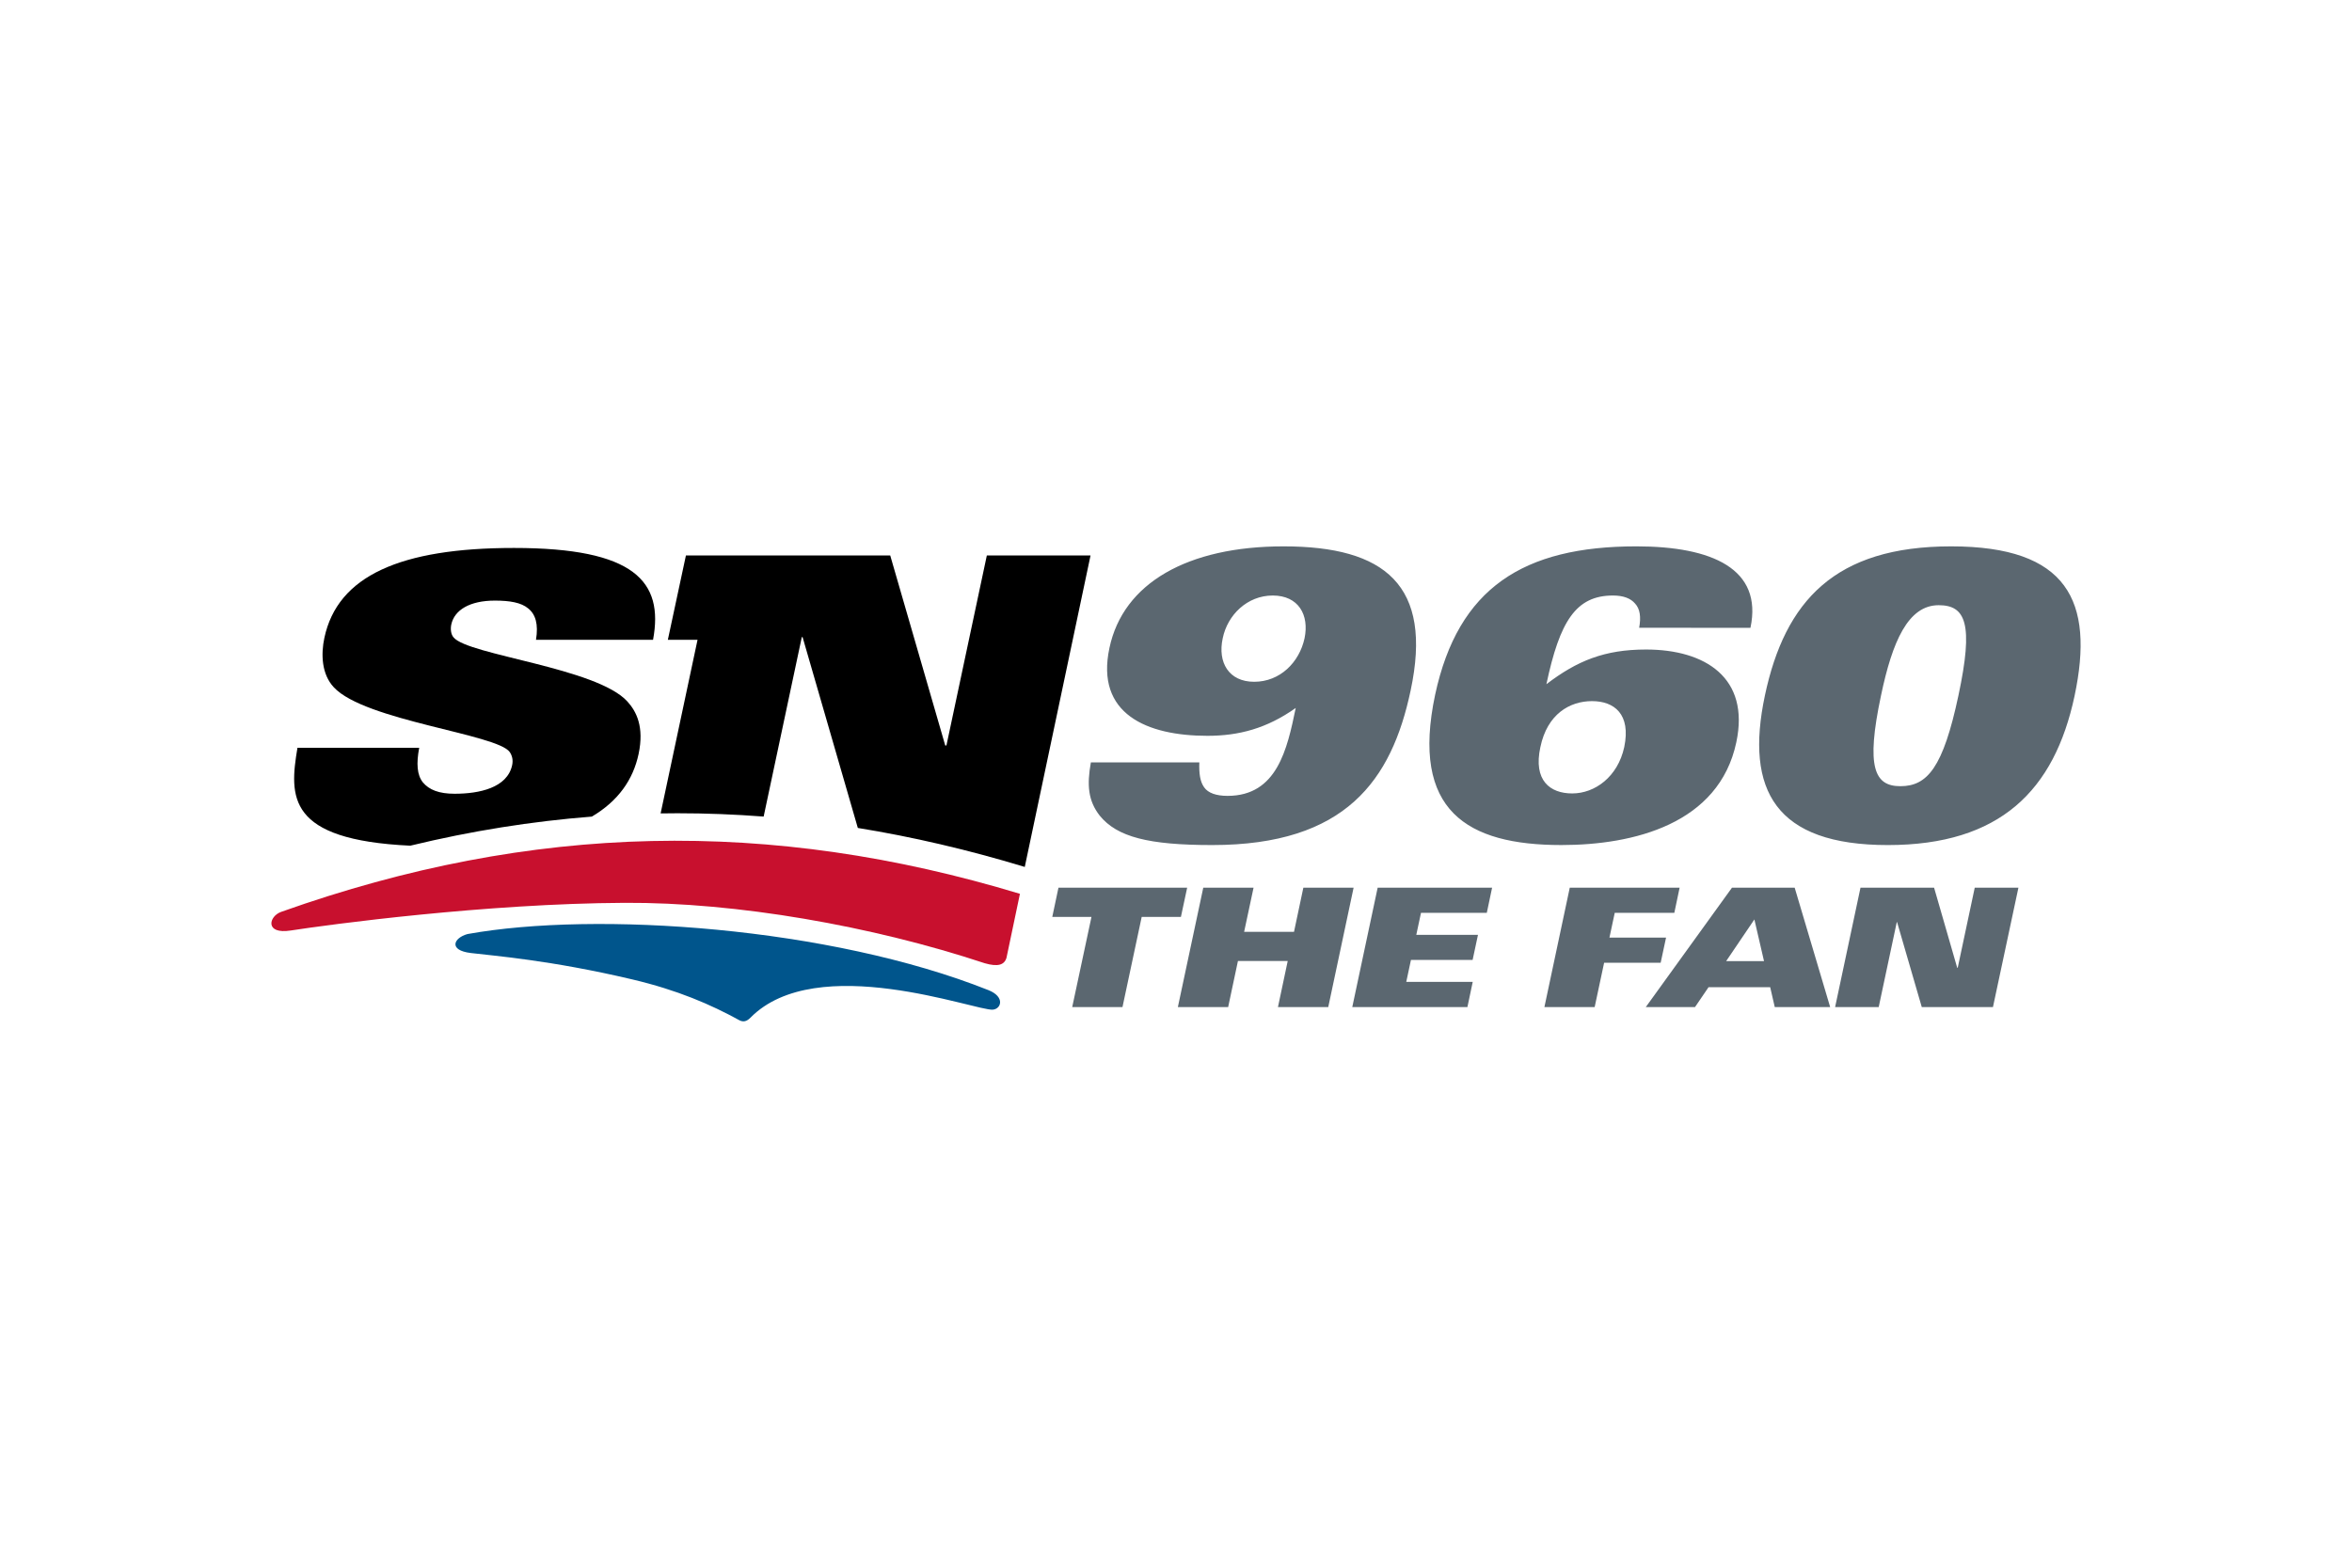
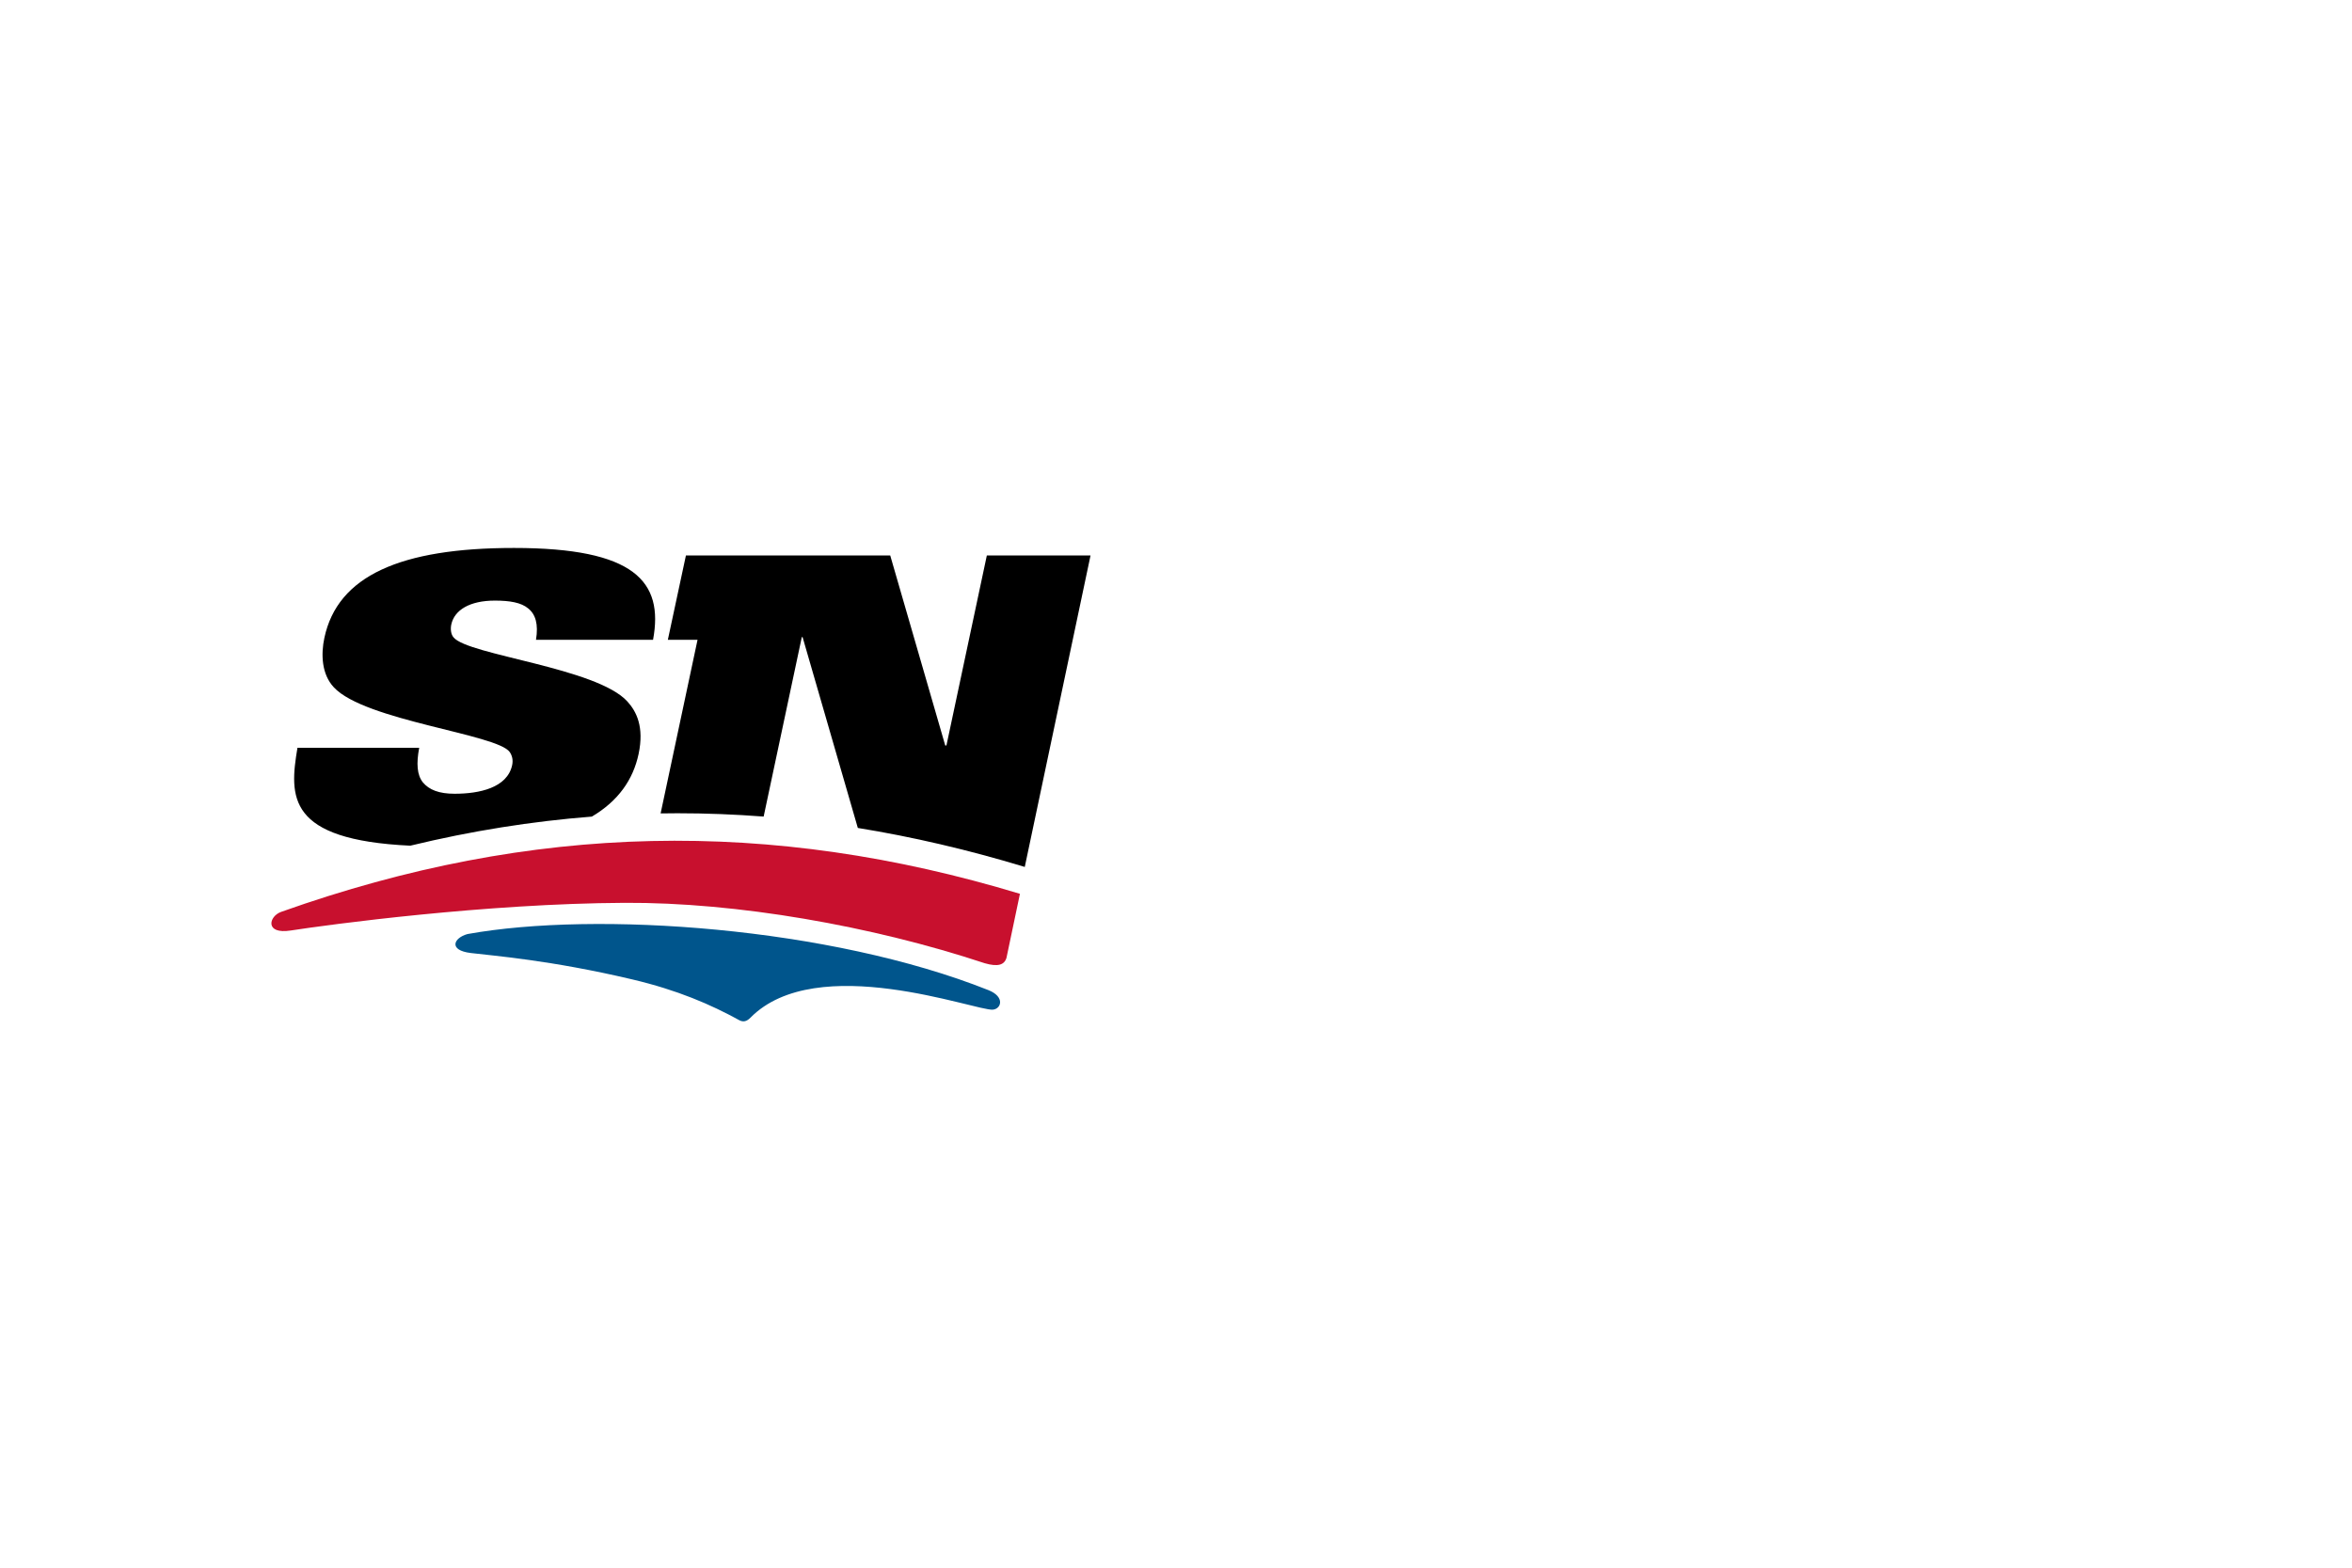
<svg xmlns="http://www.w3.org/2000/svg" height="800" width="1200" viewBox="-39.017 -17.076 338.143 102.453">
  <path d="M68.865 67.785c9.543-9.688 32.499-.93 34.867-1.164 1.208-.12 1.761-1.847-.639-2.805-22.785-9.078-56.425-11.399-74.901-8.066-2.033.566-2.738 2.34.471 2.726 3.222.395 11.446 1.015 23.196 3.791C58.38 63.801 63.186 65.888 67.3 68.155c.544.272 1.024.177 1.565-.37" fill="#00558c" />
  <path d="M105.688 59.148l1.929-9.185c-35.8-10.836-70.056-10.267-106.185 2.587-1.831.632-2.413 3.288 1.36 2.688 5.565-.863 28.006-3.88 48.011-3.978 16.06-.085 35.496 3.301 51.768 8.689 1.888.541 2.811.247 3.118-.8" fill="#c8102e" />
  <path d="M102.859 1.31L97.051 28.629h-.174l-7.908-27.319H59.597l-2.599 12.129h4.269l-5.309 24.964c.809-.009 1.619-.022 2.428-.022 4.13 0 8.253.158 12.385.477l5.486-25.811h.111l7.943 27.446c7.842 1.271 15.762 3.115 23.873 5.568.032.009.082.029.127.044l9.457-44.796zm-47.989 12.129C56.436 5.034 52.205.231 34.868.231c-16.309 0-25.353 4.009-27.25 12.929-.493 2.318-.427 5.195 1.363 7.114 4.458 4.8 23.531 6.722 25.293 9.315.342.512.496 1.132.342 1.866-.699 3.269-4.715 4.12-8.275 4.12-2.258 0-3.665-.566-4.566-1.641-.844-1.069-.949-2.704-.525-4.968H3.748c-1.183 7.042-1.537 13.242 16.218 14.077 8.771-2.125 17.445-3.503 26.108-4.183 3.817-2.258 5.932-5.325 6.716-8.989.838-3.949-.329-6.153-1.606-7.56-4.392-4.857-22.864-6.665-24.98-9.208-.411-.449-.471-1.24-.342-1.859.446-2.093 2.659-3.443 6.27-3.443 2.144 0 3.775.278 4.787 1.123 1.059.847 1.492 2.261 1.123 4.515z" />
-   <path d="M117.903 53.281h-5.635l.888-4.199h18.504l-.898 4.199h-5.638l-2.764 12.974h-7.228zm16.072-4.199h7.231l-1.357 6.352h7.171l1.344-6.352h7.225l-3.646 17.173h-7.231l1.404-6.631h-7.156l-1.407 6.631h-7.231zm25.073 0h16.452l-.762 3.62h-9.461l-.677 3.165h8.869l-.771 3.608h-8.866l-.673 3.156h9.556l-.765 3.624h-16.553zm27.618 0h15.794l-.762 3.62h-8.566l-.762 3.56h8.139l-.775 3.617h-8.129l-1.36 6.375h-7.225zm27.927 10.56l-1.385-5.992-4.057 5.992zm-4.604-10.561h9.012l5.103 17.173h-7.965l-.658-2.858h-8.866l-1.945 2.858h-7.077zm18.474.001h10.58l3.326 11.519h.073l2.447-11.519h6.28l-3.662 17.173h-10.232l-3.551-12.221h-.044l-2.599 12.221h-6.267zm-87.17-29.607c3.709 0 6.492-2.783 7.244-6.261.696-3.361-.87-6.144-4.575-6.144-3.658 0-6.498 2.783-7.19 6.144-.756 3.478.873 6.261 4.522 6.261m-7.883 11.592c-.063 1.625.114 2.783.696 3.592.572.816 1.739 1.22 3.358 1.22 7.13 0 8.578-6.722 9.802-12.638-4.18 2.956-8.183 4.003-12.698 4.003-8.692 0-16.12-3.13-14.083-12.638C122.458 5.275 131.729.001 145.522.001c14.548 0 21.508 5.562 18.26 20.749-2.729 12.872-9.337 22.203-28.518 22.203-9.16 0-13.679-1.16-16.177-4.231-1.676-2.144-1.853-4.411-1.271-7.655zm49.029-2.202c-1.044 4.809 1.388 6.665 4.579 6.665 3.251 0 6.548-2.375 7.478-6.665.987-4.753-1.451-6.609-4.635-6.609-3.194 0-6.435 1.856-7.421 6.609m14.2-17.154c.291-1.568.117-2.729-.582-3.481-.636-.752-1.679-1.16-3.184-1.16-5.337 0-7.652 3.712-9.568 12.752 4.405-3.361 8.351-4.987 14.321-4.987 8.518 0 14.953 4.063 12.983 13.334-2.489 11.766-14.782 14.782-25.157 14.782-13.565 0-21.678-4.929-18.143-21.622C170.617 5.973 180.002 0 196.236 0c10.899 0 18.2 3.241 16.407 11.712zm37.555 22.777c3.88 0 6.144-2.669 8.348-13.043 2.201-10.318 1.043-12.983-2.84-12.983-4.405 0-6.662 5.22-8.291 12.983-2.204 10.374-.926 13.043 2.783 13.043m7.301-34.487c16.701 0 20.641 7.823 17.742 21.505-2.903 13.619-10.729 21.448-26.845 21.448-16.107 0-20.572-7.829-17.675-21.508C217.614 7.824 224.801.001 241.496.001" fill="#5b6770" />
</svg>